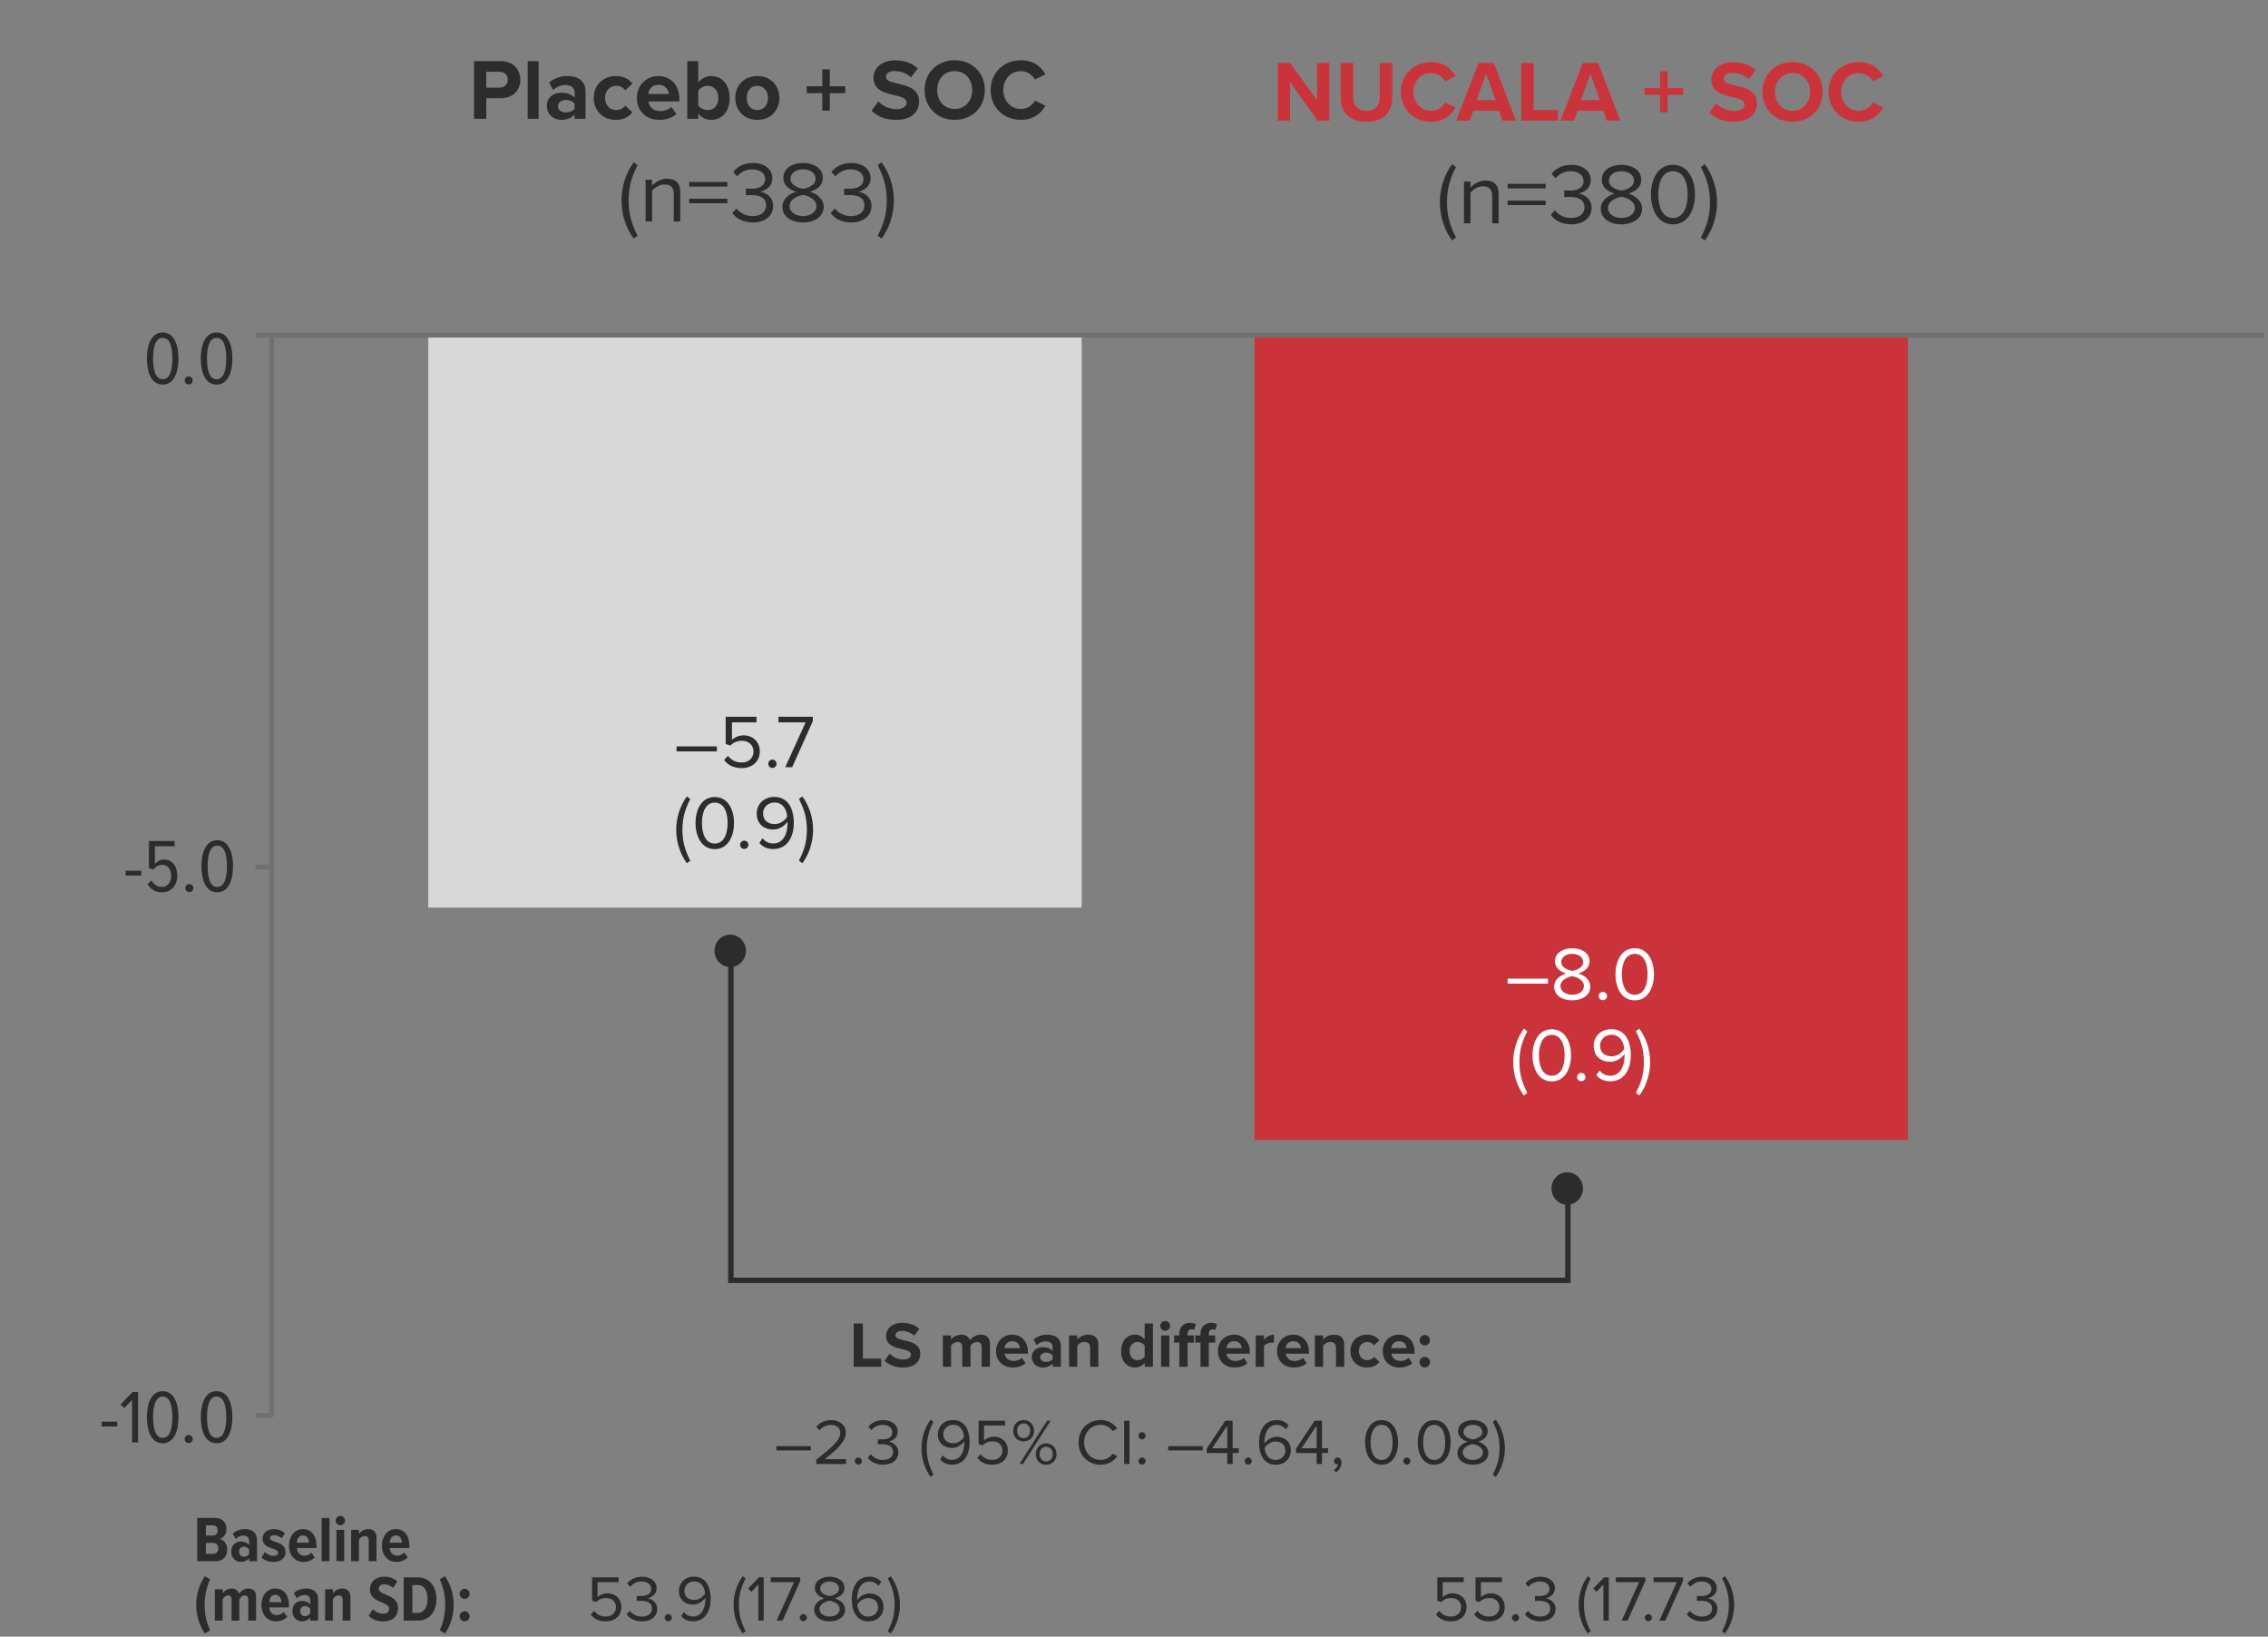
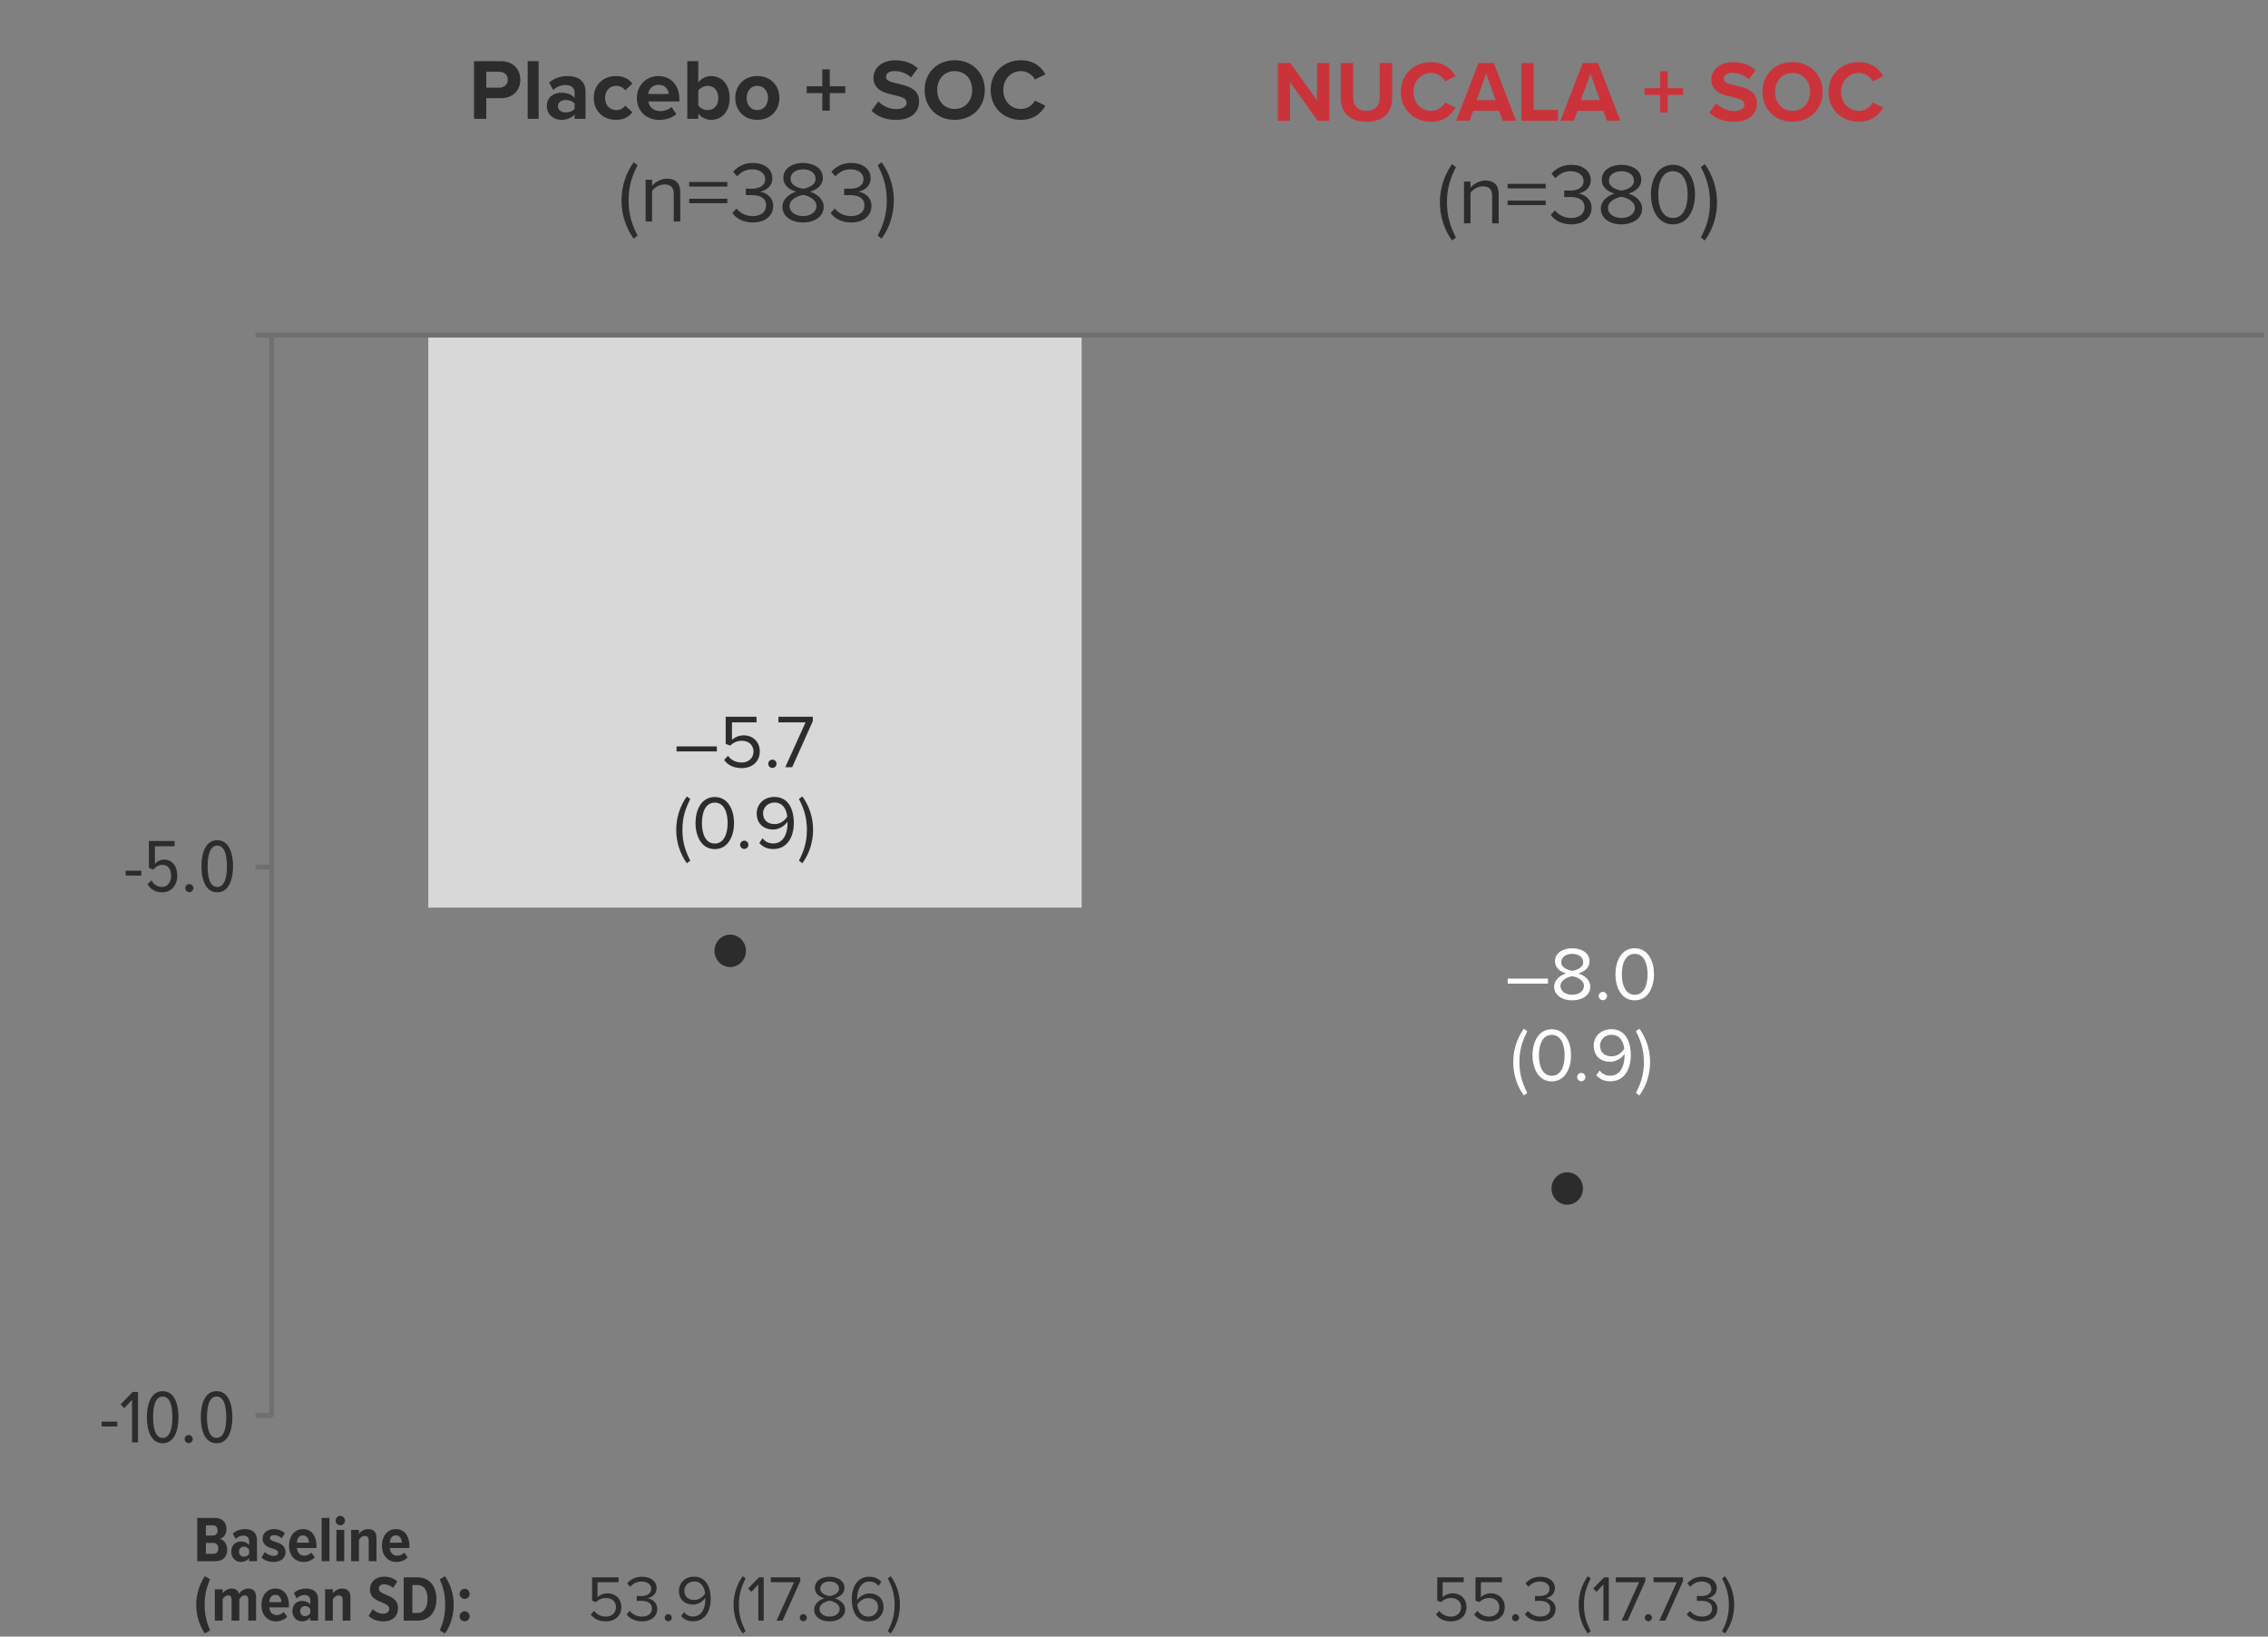
<svg xmlns="http://www.w3.org/2000/svg" width="420" height="303" viewBox="0 0 420 303" fill="none">
  <rect x="0" y="0" width="420" height="303" fill="#808080" stroke="none" />
  <path d="M50.31 62.036V262.315" stroke="#707070" stroke-width="0.912" stroke-miterlimit="10" />
-   <path d="M232.31 62.036H353.31V211.036H232.31V62.036Z" fill="#CB333B" />
  <path d="M79.31 62.036H200.31V168.036H79.31V62.036Z" fill="#D8D8D8" />
  <path d="M47.31 62.036L419.31 62.036" stroke="#707070" stroke-width="0.912" stroke-miterlimit="10" />
  <path d="M47.31 262.036H50.31M47.31 160.536H50.31" stroke="#707070" stroke-width="0.912" stroke-miterlimit="10" />
  <path d="M109.403 298.896L110.015 298.236C110.543 298.908 111.239 299.292 112.223 299.292C113.315 299.292 114.071 298.548 114.071 297.576C114.071 296.52 113.315 295.848 112.235 295.848C111.527 295.848 110.927 296.076 110.387 296.604L109.655 296.352V292.032H114.551V292.92H110.651V295.704C111.035 295.32 111.719 294.984 112.523 294.984C113.855 294.984 115.067 295.896 115.067 297.54C115.067 299.172 113.831 300.18 112.223 300.18C110.867 300.18 110.003 299.688 109.403 298.896ZM116.037 298.86L116.625 298.236C117.093 298.86 117.909 299.292 118.857 299.292C120.021 299.292 120.729 298.716 120.729 297.792C120.729 296.796 119.913 296.376 118.737 296.376C118.401 296.376 118.029 296.376 117.909 296.388V295.476C118.041 295.488 118.413 295.488 118.737 295.488C119.745 295.488 120.597 295.092 120.597 294.168C120.597 293.28 119.781 292.8 118.809 292.8C117.933 292.8 117.285 293.136 116.697 293.772L116.145 293.148C116.721 292.452 117.645 291.912 118.881 291.912C120.417 291.912 121.593 292.692 121.593 294.048C121.593 295.2 120.621 295.776 119.865 295.908C120.597 295.968 121.713 296.592 121.713 297.876C121.713 299.208 120.645 300.18 118.881 300.18C117.525 300.18 116.529 299.58 116.037 298.86ZM123.089 299.496C123.089 299.136 123.389 298.836 123.749 298.836C124.109 298.836 124.409 299.136 124.409 299.496C124.409 299.856 124.109 300.156 123.749 300.156C123.389 300.156 123.089 299.856 123.089 299.496ZM126.143 299.208L126.647 298.464C127.055 298.944 127.535 299.28 128.363 299.28C129.983 299.28 130.619 297.66 130.619 296.148C130.619 296.04 130.619 295.932 130.607 295.824C130.259 296.376 129.371 297.072 128.351 297.072C126.911 297.072 125.723 296.22 125.723 294.516C125.723 293.136 126.779 291.9 128.519 291.9C130.763 291.9 131.615 293.856 131.615 296.04C131.615 298.2 130.607 300.168 128.363 300.168C127.343 300.168 126.647 299.784 126.143 299.208ZM130.571 295.02C130.487 294.024 129.959 292.788 128.567 292.788C127.343 292.788 126.731 293.724 126.731 294.48C126.731 295.656 127.547 296.208 128.579 296.208C129.371 296.208 130.151 295.728 130.571 295.02ZM138.078 302.004L137.538 302.424C136.458 300.948 135.846 299.052 135.846 297.12C135.846 295.188 136.458 293.304 137.538 291.816L138.078 292.224C137.31 293.748 136.83 295.116 136.83 297.12C136.83 299.112 137.31 300.492 138.078 302.004ZM141.427 300.036H140.431V293.352L139.147 294.708L138.547 294.096L140.551 292.032H141.427V300.036ZM144.917 300.036H143.813L147.041 292.92H142.733V292.032H148.193V292.716L144.917 300.036ZM148.097 299.496C148.097 299.136 148.397 298.836 148.757 298.836C149.117 298.836 149.417 299.136 149.417 299.496C149.417 299.856 149.117 300.156 148.757 300.156C148.397 300.156 148.097 299.856 148.097 299.496ZM150.766 298.008C150.766 296.94 151.678 296.208 152.674 295.908C151.75 295.644 150.898 295.044 150.898 293.988C150.898 292.548 152.302 291.912 153.634 291.912C154.954 291.912 156.382 292.548 156.382 293.988C156.382 295.044 155.518 295.644 154.594 295.908C155.59 296.208 156.502 296.94 156.502 298.008C156.502 299.364 155.206 300.18 153.634 300.18C152.05 300.18 150.766 299.376 150.766 298.008ZM155.374 294.12C155.374 293.292 154.594 292.8 153.634 292.8C152.662 292.8 151.894 293.292 151.894 294.12C151.894 295.092 153.154 295.416 153.634 295.5C154.126 295.416 155.374 295.092 155.374 294.12ZM155.494 297.9C155.494 296.856 154.126 296.412 153.634 296.352C153.142 296.412 151.762 296.856 151.762 297.9C151.762 298.764 152.638 299.292 153.634 299.292C154.618 299.292 155.494 298.764 155.494 297.9ZM157.727 296.052C157.727 293.88 158.735 291.912 160.979 291.912C162.011 291.912 162.707 292.308 163.199 292.872L162.695 293.616C162.287 293.136 161.819 292.8 160.979 292.8C159.431 292.8 158.723 294.372 158.723 295.944C158.723 296.052 158.723 296.148 158.735 296.256C159.083 295.704 159.971 295.008 161.003 295.008C162.443 295.008 163.619 295.86 163.619 297.564C163.619 298.956 162.563 300.18 160.811 300.18C158.579 300.18 157.727 298.224 157.727 296.052ZM162.611 297.6C162.611 296.424 161.795 295.872 160.763 295.872C159.971 295.872 159.203 296.364 158.759 297.072C158.855 298.068 159.383 299.292 160.775 299.292C162.011 299.292 162.611 298.368 162.611 297.6ZM165.669 297.12C165.669 295.116 165.189 293.748 164.409 292.224L164.949 291.816C166.041 293.304 166.653 295.188 166.653 297.12C166.653 299.052 166.041 300.948 164.949 302.424L164.409 302.004C165.189 300.492 165.669 299.112 165.669 297.12Z" fill="#2C2C2C" />
  <path d="M265.911 298.896L266.523 298.236C267.051 298.908 267.747 299.292 268.731 299.292C269.823 299.292 270.579 298.548 270.579 297.576C270.579 296.52 269.823 295.848 268.743 295.848C268.035 295.848 267.435 296.076 266.895 296.604L266.163 296.352V292.032H271.059V292.92H267.159V295.704C267.543 295.32 268.227 294.984 269.031 294.984C270.363 294.984 271.575 295.896 271.575 297.54C271.575 299.172 270.339 300.18 268.731 300.18C267.375 300.18 266.511 299.688 265.911 298.896ZM272.989 298.896L273.601 298.236C274.129 298.908 274.825 299.292 275.809 299.292C276.901 299.292 277.657 298.548 277.657 297.576C277.657 296.52 276.901 295.848 275.821 295.848C275.113 295.848 274.513 296.076 273.973 296.604L273.241 296.352V292.032H278.137V292.92H274.237V295.704C274.621 295.32 275.305 294.984 276.109 294.984C277.441 294.984 278.653 295.896 278.653 297.54C278.653 299.172 277.417 300.18 275.809 300.18C274.453 300.18 273.589 299.688 272.989 298.896ZM279.995 299.496C279.995 299.136 280.295 298.836 280.655 298.836C281.015 298.836 281.315 299.136 281.315 299.496C281.315 299.856 281.015 300.156 280.655 300.156C280.295 300.156 279.995 299.856 279.995 299.496ZM282.389 298.86L282.977 298.236C283.445 298.86 284.261 299.292 285.209 299.292C286.373 299.292 287.081 298.716 287.081 297.792C287.081 296.796 286.265 296.376 285.089 296.376C284.753 296.376 284.381 296.376 284.261 296.388V295.476C284.393 295.488 284.765 295.488 285.089 295.488C286.097 295.488 286.949 295.092 286.949 294.168C286.949 293.28 286.133 292.8 285.161 292.8C284.285 292.8 283.637 293.136 283.049 293.772L282.497 293.148C283.073 292.452 283.997 291.912 285.233 291.912C286.769 291.912 287.945 292.692 287.945 294.048C287.945 295.2 286.973 295.776 286.217 295.908C286.949 295.968 288.065 296.592 288.065 297.876C288.065 299.208 286.997 300.18 285.233 300.18C283.877 300.18 282.881 299.58 282.389 298.86ZM294.574 302.004L294.034 302.424C292.954 300.948 292.342 299.052 292.342 297.12C292.342 295.188 292.954 293.304 294.034 291.816L294.574 292.224C293.806 293.748 293.326 295.116 293.326 297.12C293.326 299.112 293.806 300.492 294.574 302.004ZM297.923 300.036H296.927V293.352L295.643 294.708L295.043 294.096L297.047 292.032H297.923V300.036ZM301.413 300.036H300.309L303.537 292.92H299.229V292.032H304.689V292.716L301.413 300.036ZM304.593 299.496C304.593 299.136 304.893 298.836 305.253 298.836C305.613 298.836 305.913 299.136 305.913 299.496C305.913 299.856 305.613 300.156 305.253 300.156C304.893 300.156 304.593 299.856 304.593 299.496ZM308.398 300.036H307.294L310.522 292.92H306.214V292.032H311.674V292.716L308.398 300.036ZM312.365 298.86L312.953 298.236C313.421 298.86 314.237 299.292 315.185 299.292C316.349 299.292 317.057 298.716 317.057 297.792C317.057 296.796 316.241 296.376 315.065 296.376C314.729 296.376 314.357 296.376 314.237 296.388V295.476C314.369 295.488 314.741 295.488 315.065 295.488C316.073 295.488 316.925 295.092 316.925 294.168C316.925 293.28 316.109 292.8 315.137 292.8C314.261 292.8 313.613 293.136 313.025 293.772L312.473 293.148C313.049 292.452 313.973 291.912 315.209 291.912C316.745 291.912 317.921 292.692 317.921 294.048C317.921 295.2 316.949 295.776 316.193 295.908C316.925 295.968 318.041 296.592 318.041 297.876C318.041 299.208 316.973 300.18 315.209 300.18C313.853 300.18 312.857 299.58 312.365 298.86ZM320.161 297.12C320.161 295.116 319.681 293.748 318.901 292.224L319.441 291.816C320.533 293.304 321.145 295.188 321.145 297.12C321.145 299.052 320.533 300.948 319.441 302.424L318.901 302.004C319.681 300.492 320.161 299.112 320.161 297.12Z" fill="#2C2C2C" />
-   <path d="M163.179 253.036H158.091V245.032H159.795V251.536H163.179V253.036ZM163.82 251.908L164.756 250.612C165.32 251.2 166.196 251.692 167.3 251.692C168.236 251.692 168.692 251.248 168.692 250.792C168.692 250.192 167.996 249.988 167.072 249.772C165.764 249.472 164.084 249.112 164.084 247.324C164.084 245.992 165.236 244.912 167.12 244.912C168.392 244.912 169.448 245.296 170.24 246.028L169.292 247.276C168.644 246.676 167.78 246.4 167 246.4C166.232 246.4 165.824 246.736 165.824 247.216C165.824 247.756 166.496 247.924 167.42 248.14C168.74 248.44 170.42 248.836 170.42 250.612C170.42 252.076 169.376 253.18 167.216 253.18C165.68 253.18 164.576 252.664 163.82 251.908ZM183.326 253.036H181.79V249.376C181.79 248.836 181.55 248.452 180.926 248.452C180.386 248.452 179.942 248.812 179.726 249.124V253.036H178.19V249.376C178.19 248.836 177.95 248.452 177.326 248.452C176.798 248.452 176.354 248.812 176.126 249.136V253.036H174.602V247.24H176.126V247.996C176.366 247.648 177.134 247.096 178.022 247.096C178.874 247.096 179.414 247.492 179.63 248.152C179.966 247.624 180.734 247.096 181.622 247.096C182.69 247.096 183.326 247.66 183.326 248.848V253.036ZM184.448 250.132C184.448 248.452 185.684 247.096 187.448 247.096C189.176 247.096 190.352 248.392 190.352 250.288V250.624H186.044C186.14 251.356 186.728 251.968 187.712 251.968C188.252 251.968 188.888 251.752 189.26 251.392L189.932 252.376C189.344 252.916 188.444 253.18 187.544 253.18C185.78 253.18 184.448 251.992 184.448 250.132ZM187.448 248.308C186.5 248.308 186.092 249.016 186.02 249.592H188.876C188.84 249.04 188.456 248.308 187.448 248.308ZM196.457 253.036H194.933V252.436C194.537 252.904 193.853 253.18 193.097 253.18C192.173 253.18 191.081 252.556 191.081 251.26C191.081 249.904 192.173 249.412 193.097 249.412C193.865 249.412 194.549 249.652 194.933 250.12V249.316C194.933 248.728 194.429 248.344 193.661 248.344C193.037 248.344 192.461 248.572 191.969 249.028L191.393 248.008C192.101 247.384 193.013 247.096 193.925 247.096C195.245 247.096 196.457 247.624 196.457 249.292V253.036ZM194.933 251.644V250.924C194.681 250.588 194.201 250.42 193.709 250.42C193.109 250.42 192.617 250.744 192.617 251.296C192.617 251.836 193.109 252.148 193.709 252.148C194.201 252.148 194.681 251.98 194.933 251.644ZM203.405 253.036H201.881V249.532C201.881 248.728 201.461 248.452 200.813 248.452C200.213 248.452 199.745 248.788 199.493 249.136V253.036H197.969V247.24H199.493V247.996C199.865 247.552 200.573 247.096 201.521 247.096C202.793 247.096 203.405 247.816 203.405 248.944V253.036ZM213.508 253.036H211.972V252.304C211.516 252.868 210.88 253.18 210.184 253.18C208.72 253.18 207.616 252.076 207.616 250.144C207.616 248.248 208.708 247.096 210.184 247.096C210.868 247.096 211.516 247.396 211.972 247.984V245.032H213.508V253.036ZM211.972 251.164V249.112C211.708 248.728 211.168 248.452 210.652 248.452C209.788 248.452 209.188 249.136 209.188 250.144C209.188 251.14 209.788 251.824 210.652 251.824C211.168 251.824 211.708 251.548 211.972 251.164ZM215.776 246.388C215.284 246.388 214.864 245.98 214.864 245.476C214.864 244.972 215.284 244.564 215.776 244.564C216.28 244.564 216.688 244.972 216.688 245.476C216.688 245.98 216.28 246.388 215.776 246.388ZM216.544 253.036H215.02V247.24H216.544V253.036ZM219.927 253.036H218.391V248.572H217.431V247.24H218.391V246.928C218.391 245.668 219.207 244.912 220.347 244.912C220.779 244.912 221.175 245.008 221.451 245.152L221.139 246.232C221.007 246.148 220.827 246.112 220.647 246.112C220.215 246.112 219.927 246.4 219.927 246.952V247.24H221.103V248.572H219.927V253.036ZM223.851 253.036H222.315V248.572H221.355V247.24H222.315V246.928C222.315 245.668 223.131 244.912 224.271 244.912C224.703 244.912 225.099 245.008 225.375 245.152L225.063 246.232C224.931 246.148 224.751 246.112 224.571 246.112C224.139 246.112 223.851 246.4 223.851 246.952V247.24H225.027V248.572H223.851V253.036ZM225.534 250.132C225.534 248.452 226.77 247.096 228.534 247.096C230.262 247.096 231.438 248.392 231.438 250.288V250.624H227.13C227.226 251.356 227.814 251.968 228.798 251.968C229.338 251.968 229.974 251.752 230.346 251.392L231.018 252.376C230.43 252.916 229.53 253.18 228.63 253.18C226.866 253.18 225.534 251.992 225.534 250.132ZM228.534 248.308C227.586 248.308 227.178 249.016 227.106 249.592H229.962C229.926 249.04 229.542 248.308 228.534 248.308ZM234.063 253.036H232.539V247.24H234.063V248.032C234.471 247.516 235.191 247.108 235.911 247.108V248.596C235.803 248.572 235.659 248.56 235.491 248.56C234.987 248.56 234.315 248.836 234.063 249.208V253.036ZM236.491 250.132C236.491 248.452 237.727 247.096 239.491 247.096C241.219 247.096 242.395 248.392 242.395 250.288V250.624H238.087C238.183 251.356 238.771 251.968 239.755 251.968C240.295 251.968 240.931 251.752 241.303 251.392L241.975 252.376C241.387 252.916 240.487 253.18 239.587 253.18C237.823 253.18 236.491 251.992 236.491 250.132ZM239.491 248.308C238.543 248.308 238.135 249.016 238.063 249.592H240.919C240.883 249.04 240.499 248.308 239.491 248.308ZM248.932 253.036H247.408V249.532C247.408 248.728 246.988 248.452 246.34 248.452C245.74 248.452 245.272 248.788 245.02 249.136V253.036H243.496V247.24H245.02V247.996C245.392 247.552 246.1 247.096 247.048 247.096C248.32 247.096 248.932 247.816 248.932 248.944V253.036ZM250.073 250.132C250.073 248.356 251.357 247.096 253.145 247.096C254.333 247.096 255.053 247.612 255.437 248.152L254.441 249.076C254.165 248.68 253.745 248.452 253.217 248.452C252.293 248.452 251.645 249.124 251.645 250.132C251.645 251.14 252.293 251.824 253.217 251.824C253.745 251.824 254.165 251.584 254.441 251.2L255.437 252.124C255.053 252.664 254.333 253.18 253.145 253.18C251.357 253.18 250.073 251.92 250.073 250.132ZM256.062 250.132C256.062 248.452 257.298 247.096 259.062 247.096C260.79 247.096 261.966 248.392 261.966 250.288V250.624H257.658C257.754 251.356 258.342 251.968 259.326 251.968C259.866 251.968 260.502 251.752 260.874 251.392L261.546 252.376C260.958 252.916 260.058 253.18 259.158 253.18C257.394 253.18 256.062 251.992 256.062 250.132ZM259.062 248.308C258.114 248.308 257.706 249.016 257.634 249.592H260.49C260.454 249.04 260.07 248.308 259.062 248.308ZM262.874 248.128C262.874 247.6 263.318 247.156 263.846 247.156C264.374 247.156 264.818 247.6 264.818 248.128C264.818 248.656 264.374 249.1 263.846 249.1C263.318 249.1 262.874 248.656 262.874 248.128ZM262.874 252.196C262.874 251.668 263.318 251.224 263.846 251.224C264.374 251.224 264.818 251.668 264.818 252.196C264.818 252.724 264.374 253.168 263.846 253.168C263.318 253.168 262.874 252.724 262.874 252.196ZM150.162 268.528H143.766V267.736H150.162V268.528ZM156.663 271.036H151.167V270.244C154.047 267.976 155.607 266.644 155.607 265.264C155.607 264.244 154.767 263.8 153.939 263.8C152.979 263.8 152.235 264.208 151.767 264.808L151.155 264.172C151.767 263.368 152.811 262.912 153.939 262.912C155.271 262.912 156.627 263.668 156.627 265.264C156.627 266.896 154.971 268.384 152.739 270.148H156.663V271.036ZM158.294 270.496C158.294 270.136 158.594 269.836 158.954 269.836C159.314 269.836 159.614 270.136 159.614 270.496C159.614 270.856 159.314 271.156 158.954 271.156C158.594 271.156 158.294 270.856 158.294 270.496ZM160.688 269.86L161.276 269.236C161.744 269.86 162.56 270.292 163.508 270.292C164.672 270.292 165.38 269.716 165.38 268.792C165.38 267.796 164.564 267.376 163.388 267.376C163.052 267.376 162.68 267.376 162.56 267.388V266.476C162.692 266.488 163.064 266.488 163.388 266.488C164.396 266.488 165.248 266.092 165.248 265.168C165.248 264.28 164.432 263.8 163.46 263.8C162.584 263.8 161.936 264.136 161.348 264.772L160.796 264.148C161.372 263.452 162.296 262.912 163.532 262.912C165.068 262.912 166.244 263.692 166.244 265.048C166.244 266.2 165.272 266.776 164.516 266.908C165.248 266.968 166.364 267.592 166.364 268.876C166.364 270.208 165.296 271.18 163.532 271.18C162.176 271.18 161.18 270.58 160.688 269.86ZM172.873 273.004L172.333 273.424C171.253 271.948 170.641 270.052 170.641 268.12C170.641 266.188 171.253 264.304 172.333 262.816L172.873 263.224C172.105 264.748 171.625 266.116 171.625 268.12C171.625 270.112 172.105 271.492 172.873 273.004ZM174.098 270.208L174.602 269.464C175.01 269.944 175.49 270.28 176.318 270.28C177.938 270.28 178.574 268.66 178.574 267.148C178.574 267.04 178.574 266.932 178.562 266.824C178.214 267.376 177.326 268.072 176.306 268.072C174.866 268.072 173.678 267.22 173.678 265.516C173.678 264.136 174.734 262.9 176.474 262.9C178.718 262.9 179.57 264.856 179.57 267.04C179.57 269.2 178.562 271.168 176.318 271.168C175.298 271.168 174.602 270.784 174.098 270.208ZM178.526 266.02C178.442 265.024 177.914 263.788 176.522 263.788C175.298 263.788 174.686 264.724 174.686 265.48C174.686 266.656 175.502 267.208 176.534 267.208C177.326 267.208 178.106 266.728 178.526 266.02ZM180.972 269.896L181.584 269.236C182.112 269.908 182.808 270.292 183.792 270.292C184.884 270.292 185.64 269.548 185.64 268.576C185.64 267.52 184.884 266.848 183.804 266.848C183.096 266.848 182.496 267.076 181.956 267.604L181.224 267.352V263.032H186.12V263.92H182.22V266.704C182.604 266.32 183.288 265.984 184.092 265.984C185.424 265.984 186.636 266.896 186.636 268.54C186.636 270.172 185.4 271.18 183.792 271.18C182.436 271.18 181.572 270.688 180.972 269.896ZM187.63 264.904C187.63 263.776 188.41 262.912 189.55 262.912C190.702 262.912 191.494 263.776 191.494 264.904C191.494 266.02 190.702 266.86 189.55 266.86C188.41 266.86 187.63 266.02 187.63 264.904ZM189.442 271.036H188.794L193.906 263.032H194.566L189.442 271.036ZM190.774 264.904C190.774 264.112 190.27 263.524 189.55 263.524C188.842 263.524 188.35 264.112 188.35 264.904C188.35 265.66 188.842 266.26 189.55 266.26C190.27 266.26 190.774 265.66 190.774 264.904ZM191.806 269.224C191.806 268.096 192.586 267.232 193.726 267.232C194.866 267.232 195.658 268.096 195.658 269.224C195.658 270.34 194.866 271.18 193.726 271.18C192.586 271.18 191.806 270.34 191.806 269.224ZM194.95 269.224C194.95 268.432 194.446 267.844 193.726 267.844C193.006 267.844 192.514 268.432 192.514 269.224C192.514 269.98 193.006 270.58 193.726 270.58C194.446 270.58 194.95 269.98 194.95 269.224ZM203.821 271.18C201.553 271.18 199.741 269.5 199.741 267.04C199.741 264.58 201.553 262.9 203.821 262.9C205.273 262.9 206.257 263.584 206.893 264.484L206.053 264.952C205.597 264.28 204.769 263.788 203.821 263.788C202.105 263.788 200.773 265.132 200.773 267.04C200.773 268.936 202.105 270.292 203.821 270.292C204.769 270.292 205.597 269.812 206.053 269.128L206.905 269.596C206.233 270.508 205.273 271.18 203.821 271.18ZM209.17 271.036H208.174V263.032H209.17V271.036ZM210.829 265.816C210.829 265.456 211.129 265.156 211.489 265.156C211.849 265.156 212.149 265.456 212.149 265.816C212.149 266.176 211.849 266.476 211.489 266.476C211.129 266.476 210.829 266.176 210.829 265.816ZM210.829 270.496C210.829 270.136 211.129 269.836 211.489 269.836C211.849 269.836 212.149 270.136 212.149 270.496C212.149 270.856 211.849 271.156 211.489 271.156C211.129 271.156 210.829 270.856 210.829 270.496ZM222.725 268.528H216.329V267.736H222.725V268.528ZM228.266 271.036H227.27V269.008H223.466V268.18L226.898 263.032H228.266V268.132H229.394V269.008H228.266V271.036ZM227.27 268.132V263.956L224.462 268.132H227.27ZM230.493 270.496C230.493 270.136 230.793 269.836 231.153 269.836C231.513 269.836 231.813 270.136 231.813 270.496C231.813 270.856 231.513 271.156 231.153 271.156C230.793 271.156 230.493 270.856 230.493 270.496ZM233.151 267.052C233.151 264.88 234.159 262.912 236.403 262.912C237.435 262.912 238.131 263.308 238.623 263.872L238.119 264.616C237.711 264.136 237.243 263.8 236.403 263.8C234.855 263.8 234.147 265.372 234.147 266.944C234.147 267.052 234.147 267.148 234.159 267.256C234.507 266.704 235.395 266.008 236.427 266.008C237.867 266.008 239.043 266.86 239.043 268.564C239.043 269.956 237.987 271.18 236.235 271.18C234.003 271.18 233.151 269.224 233.151 267.052ZM238.035 268.6C238.035 267.424 237.219 266.872 236.187 266.872C235.395 266.872 234.627 267.364 234.183 268.072C234.279 269.068 234.807 270.292 236.199 270.292C237.435 270.292 238.035 269.368 238.035 268.6ZM244.813 271.036H243.817V269.008H240.013V268.18L243.445 263.032H244.813V268.132H245.941V269.008H244.813V271.036ZM243.817 268.132V263.956L241.009 268.132H243.817ZM247.448 272.56L247.004 272.188C247.388 271.936 247.736 271.468 247.784 271.072C247.76 271.084 247.676 271.096 247.616 271.096C247.28 271.096 247.04 270.844 247.04 270.484C247.04 270.136 247.316 269.836 247.676 269.836C248.072 269.836 248.432 270.172 248.432 270.748C248.432 271.48 248 272.164 247.448 272.56ZM252.792 267.04C252.792 265.084 253.656 262.912 255.852 262.912C258.036 262.912 258.912 265.084 258.912 267.04C258.912 268.984 258.036 271.18 255.852 271.18C253.656 271.18 252.792 268.984 252.792 267.04ZM257.892 267.04C257.892 265.444 257.376 263.8 255.852 263.8C254.328 263.8 253.812 265.444 253.812 267.04C253.812 268.636 254.328 270.292 255.852 270.292C257.376 270.292 257.892 268.636 257.892 267.04ZM259.872 270.496C259.872 270.136 260.172 269.836 260.532 269.836C260.892 269.836 261.192 270.136 261.192 270.496C261.192 270.856 260.892 271.156 260.532 271.156C260.172 271.156 259.872 270.856 259.872 270.496ZM262.53 267.04C262.53 265.084 263.394 262.912 265.59 262.912C267.774 262.912 268.65 265.084 268.65 267.04C268.65 268.984 267.774 271.18 265.59 271.18C263.394 271.18 262.53 268.984 262.53 267.04ZM267.63 267.04C267.63 265.444 267.114 263.8 265.59 263.8C264.066 263.8 263.55 265.444 263.55 267.04C263.55 268.636 264.066 270.292 265.59 270.292C267.114 270.292 267.63 268.636 267.63 267.04ZM269.89 269.008C269.89 267.94 270.802 267.208 271.798 266.908C270.874 266.644 270.022 266.044 270.022 264.988C270.022 263.548 271.426 262.912 272.758 262.912C274.078 262.912 275.506 263.548 275.506 264.988C275.506 266.044 274.642 266.644 273.718 266.908C274.714 267.208 275.626 267.94 275.626 269.008C275.626 270.364 274.33 271.18 272.758 271.18C271.174 271.18 269.89 270.376 269.89 269.008ZM274.498 265.12C274.498 264.292 273.718 263.8 272.758 263.8C271.786 263.8 271.018 264.292 271.018 265.12C271.018 266.092 272.278 266.416 272.758 266.5C273.25 266.416 274.498 266.092 274.498 265.12ZM274.618 268.9C274.618 267.856 273.25 267.412 272.758 267.352C272.266 267.412 270.886 267.856 270.886 268.9C270.886 269.764 271.762 270.292 272.758 270.292C273.742 270.292 274.618 269.764 274.618 268.9ZM277.702 268.12C277.702 266.116 277.222 264.748 276.442 263.224L276.982 262.816C278.074 264.304 278.686 266.188 278.686 268.12C278.686 270.052 278.074 271.948 276.982 273.424L276.442 273.004C277.222 271.492 277.702 270.112 277.702 268.12Z" fill="#2C2C2C" />
  <ellipse cx="135.225" cy="176.036" rx="2.915" ry="3" fill="#2C2C2C" />
  <ellipse cx="290.225" cy="220.036" rx="2.915" ry="3" fill="#2C2C2C" />
-   <path d="M135.35 176.036V237.036H290.35V217.516" stroke="#2C2C2C" />
  <path d="M39.938 289.036H36.518V281.032H39.83C41.258 281.032 41.942 281.98 41.942 283.072C41.942 284.08 41.39 284.728 40.658 284.908C41.474 285.04 42.074 285.88 42.074 286.876C42.074 288.088 41.39 289.036 39.938 289.036ZM38.126 282.4V284.284H39.446C40.022 284.284 40.298 283.888 40.298 283.348C40.298 282.808 40.022 282.4 39.446 282.4H38.126ZM38.126 285.652V287.668H39.506C40.106 287.668 40.43 287.284 40.43 286.66C40.43 286.108 40.118 285.652 39.506 285.652H38.126ZM47.59 289.036H46.138V288.46C45.814 288.916 45.202 289.18 44.614 289.18C43.702 289.18 42.826 288.496 42.826 287.26C42.826 285.988 43.702 285.388 44.614 285.388C45.214 285.388 45.826 285.616 46.138 286.072V285.304C46.138 284.68 45.754 284.296 45.07 284.296C44.566 284.296 44.074 284.5 43.642 284.92L43.102 283.936C43.714 283.348 44.59 283.096 45.334 283.096C46.594 283.096 47.59 283.66 47.59 285.148V289.036ZM46.138 287.656V286.912C45.946 286.564 45.562 286.348 45.166 286.348C44.626 286.348 44.266 286.732 44.266 287.284C44.266 287.836 44.626 288.208 45.166 288.208C45.562 288.208 45.946 288.016 46.138 287.656ZM48.436 288.352L49.048 287.344C49.408 287.728 50.056 288.052 50.644 288.052C51.196 288.052 51.496 287.824 51.496 287.452C51.496 287.056 51.052 286.888 50.5 286.708C49.684 286.444 48.628 286.132 48.628 284.836C48.628 283.9 49.384 283.096 50.74 283.096C51.568 283.096 52.252 283.396 52.756 283.84L52.18 284.812C51.892 284.488 51.352 284.212 50.764 284.212C50.308 284.212 49.996 284.428 49.996 284.752C49.996 285.1 50.392 285.268 50.932 285.436C51.772 285.7 52.876 286.048 52.876 287.38C52.876 288.424 52.024 289.18 50.668 289.18C49.732 289.18 48.928 288.868 48.436 288.352ZM53.526 286.132C53.526 284.452 54.51 283.096 56.118 283.096C57.714 283.096 58.614 284.392 58.614 286.192V286.6H54.978C55.038 287.392 55.506 288.016 56.382 288.016C56.826 288.016 57.318 287.812 57.642 287.452L58.302 288.316C57.786 288.88 57.006 289.18 56.226 289.18C54.594 289.18 53.526 287.956 53.526 286.132ZM56.094 284.26C55.29 284.26 55.002 285.016 54.978 285.616H57.222C57.198 285.016 56.934 284.26 56.094 284.26ZM61.008 289.036H59.568V281.032H61.008V289.036ZM63.018 282.388C62.55 282.388 62.154 282.004 62.154 281.524C62.154 281.044 62.55 280.648 63.018 280.648C63.498 280.648 63.882 281.044 63.882 281.524C63.882 282.004 63.498 282.388 63.018 282.388ZM63.738 289.036H62.298V283.24H63.738V289.036ZM69.721 289.036H68.281V285.22C68.281 284.608 68.005 284.368 67.525 284.368C67.045 284.368 66.673 284.74 66.469 285.088V289.036H65.029V283.24H66.469V283.996C66.781 283.54 67.429 283.096 68.173 283.096C69.241 283.096 69.721 283.72 69.721 284.68V289.036ZM70.729 286.132C70.729 284.452 71.713 283.096 73.321 283.096C74.917 283.096 75.817 284.392 75.817 286.192V286.6H72.181C72.241 287.392 72.709 288.016 73.585 288.016C74.029 288.016 74.521 287.812 74.845 287.452L75.505 288.316C74.989 288.88 74.209 289.18 73.429 289.18C71.797 289.18 70.729 287.956 70.729 286.132ZM73.297 284.26C72.493 284.26 72.205 285.016 72.181 285.616H74.425C74.401 285.016 74.137 284.26 73.297 284.26ZM38.906 301.836L37.934 302.424C36.926 300.96 36.338 299.052 36.338 297.12C36.338 295.188 36.926 293.292 37.934 291.816L38.906 292.392C38.258 293.868 37.898 295.296 37.898 297.12C37.898 298.944 38.258 300.372 38.906 301.836ZM47.419 300.036H45.979V296.136C45.979 295.656 45.775 295.368 45.319 295.368C44.863 295.368 44.503 295.764 44.322 296.088V300.036H42.883V296.136C42.883 295.668 42.691 295.368 42.222 295.368C41.779 295.368 41.407 295.764 41.227 296.088V300.036H39.786V294.24H41.227V294.996C41.455 294.6 42.127 294.096 42.858 294.096C43.591 294.096 44.107 294.444 44.263 295.104C44.539 294.6 45.223 294.096 45.955 294.096C46.843 294.096 47.419 294.564 47.419 295.632V300.036ZM48.416 297.132C48.416 295.452 49.4 294.096 51.008 294.096C52.604 294.096 53.504 295.392 53.504 297.192V297.6H49.868C49.928 298.392 50.396 299.016 51.272 299.016C51.716 299.016 52.208 298.812 52.532 298.452L53.192 299.316C52.676 299.88 51.896 300.18 51.116 300.18C49.484 300.18 48.416 298.956 48.416 297.132ZM50.984 295.26C50.18 295.26 49.892 296.016 49.868 296.616H52.112C52.088 296.016 51.824 295.26 50.984 295.26ZM58.91 300.036H57.458V299.46C57.134 299.916 56.522 300.18 55.934 300.18C55.022 300.18 54.146 299.496 54.146 298.26C54.146 296.988 55.022 296.388 55.934 296.388C56.534 296.388 57.146 296.616 57.458 297.072V296.304C57.458 295.68 57.074 295.296 56.39 295.296C55.886 295.296 55.394 295.5 54.962 295.92L54.422 294.936C55.034 294.348 55.91 294.096 56.654 294.096C57.914 294.096 58.91 294.66 58.91 296.148V300.036ZM57.458 298.656V297.912C57.266 297.564 56.882 297.348 56.486 297.348C55.946 297.348 55.586 297.732 55.586 298.284C55.586 298.836 55.946 299.208 56.486 299.208C56.882 299.208 57.266 299.016 57.458 298.656ZM64.893 300.036H63.453V296.22C63.453 295.608 63.177 295.368 62.697 295.368C62.217 295.368 61.845 295.74 61.641 296.088V300.036H60.201V294.24H61.641V294.996C61.953 294.54 62.601 294.096 63.345 294.096C64.413 294.096 64.893 294.72 64.893 295.68V300.036ZM68.264 299.148L69.056 297.912C69.5 298.404 70.196 298.764 70.976 298.764C71.696 298.764 72.08 298.368 72.08 297.876C72.08 297.264 71.504 297 70.772 296.688C69.764 296.292 68.504 295.812 68.504 294.228C68.504 292.968 69.488 291.9 71.144 291.9C72.116 291.9 72.956 292.212 73.568 292.788L72.8 293.988C72.32 293.532 71.708 293.316 71.108 293.316C70.508 293.316 70.148 293.652 70.148 294.132C70.148 294.672 70.7 294.924 71.42 295.224C72.452 295.632 73.712 296.16 73.712 297.744C73.712 299.148 72.752 300.18 71 300.18C69.788 300.18 68.9 299.784 68.264 299.148ZM77.337 300.036H74.757V292.032H77.337C79.545 292.032 80.817 293.688 80.817 296.04C80.817 298.392 79.557 300.036 77.337 300.036ZM76.365 293.448V298.62H77.337C78.525 298.62 79.173 297.564 79.173 296.04C79.173 294.456 78.549 293.448 77.337 293.448H76.365ZM82.445 297.12C82.445 295.296 82.097 293.868 81.437 292.392L82.409 291.816C83.429 293.292 84.017 295.188 84.017 297.12C84.017 299.052 83.429 300.96 82.409 302.424L81.437 301.836C82.097 300.372 82.445 298.944 82.445 297.12ZM85.113 295.08C85.113 294.576 85.545 294.156 86.049 294.156C86.553 294.156 86.973 294.576 86.973 295.08C86.973 295.584 86.553 296.016 86.049 296.016C85.545 296.016 85.113 295.584 85.113 295.08ZM85.113 299.244C85.113 298.74 85.545 298.308 86.049 298.308C86.553 298.308 86.973 298.74 86.973 299.244C86.973 299.748 86.553 300.168 86.049 300.168C85.545 300.168 85.113 299.748 85.113 299.244Z" fill="#2C2C2C" />
  <path d="M246.176 22.346H243.984L238.896 15.178V22.346H236.624V11.674H238.96L243.904 18.585V11.674H246.176V22.346ZM248.28 18.09V11.674H250.584V18.009C250.584 19.497 251.4 20.521 253.064 20.521C254.696 20.521 255.512 19.497 255.512 18.009V11.674H257.816V18.073C257.816 20.73 256.296 22.538 253.064 22.538C249.8 22.538 248.28 20.713 248.28 18.09ZM265.009 22.538C261.889 22.538 259.409 20.297 259.409 17.017C259.409 13.738 261.889 11.498 265.009 11.498C267.441 11.498 268.801 12.777 269.553 14.105L267.601 15.066C267.153 14.201 266.193 13.514 265.009 13.514C263.153 13.514 261.745 15.002 261.745 17.017C261.745 19.034 263.153 20.521 265.009 20.521C266.193 20.521 267.153 19.849 267.601 18.97L269.553 19.913C268.785 21.241 267.441 22.538 265.009 22.538ZM280.748 22.346H278.268L277.596 20.506H272.828L272.156 22.346H269.66L273.788 11.674H276.636L280.748 22.346ZM276.972 18.538L275.212 13.642L273.436 18.538H276.972ZM288.518 22.346H281.734V11.674H284.006V20.346H288.518V22.346ZM300.061 22.346H297.581L296.909 20.506H292.141L291.469 22.346H288.973L293.101 11.674H295.949L300.061 22.346ZM296.285 18.538L294.525 13.642L292.749 18.538H296.285ZM311.684 17.578H308.82V20.826H307.428V17.578H304.548V16.314H307.428V13.194H308.82V16.314H311.684V17.578ZM316.56 20.841L317.808 19.113C318.56 19.898 319.728 20.553 321.2 20.553C322.448 20.553 323.056 19.962 323.056 19.354C323.056 18.553 322.128 18.282 320.896 17.994C319.152 17.593 316.912 17.113 316.912 14.729C316.912 12.954 318.448 11.514 320.96 11.514C322.656 11.514 324.064 12.025 325.12 13.002L323.856 14.665C322.992 13.866 321.84 13.498 320.8 13.498C319.776 13.498 319.232 13.945 319.232 14.585C319.232 15.306 320.128 15.53 321.36 15.818C323.12 16.218 325.36 16.745 325.36 19.113C325.36 21.066 323.968 22.538 321.088 22.538C319.04 22.538 317.568 21.849 316.56 20.841ZM326.378 17.017C326.378 13.802 328.73 11.498 331.946 11.498C335.178 11.498 337.53 13.802 337.53 17.017C337.53 20.233 335.178 22.538 331.946 22.538C328.73 22.538 326.378 20.233 326.378 17.017ZM335.194 17.017C335.194 15.018 333.914 13.514 331.946 13.514C329.978 13.514 328.714 15.018 328.714 17.017C328.714 19.002 329.978 20.521 331.946 20.521C333.914 20.521 335.194 19.002 335.194 17.017ZM344.212 22.538C341.092 22.538 338.612 20.297 338.612 17.017C338.612 13.738 341.092 11.498 344.212 11.498C346.644 11.498 348.004 12.777 348.756 14.105L346.804 15.066C346.356 14.201 345.396 13.514 344.212 13.514C342.356 13.514 340.948 15.002 340.948 17.017C340.948 19.034 342.356 20.521 344.212 20.521C345.396 20.521 346.356 19.849 346.804 18.97L348.756 19.913C347.988 21.241 346.644 22.538 344.212 22.538Z" fill="#CB333B" />
  <path d="M269.623 43.969L268.903 44.529C267.463 42.562 266.647 40.033 266.647 37.458C266.647 34.882 267.463 32.37 268.903 30.386L269.623 30.93C268.599 32.962 267.959 34.785 267.959 37.458C267.959 40.114 268.599 41.953 269.623 43.969ZM277.528 41.346H276.328V36.289C276.328 34.929 275.64 34.498 274.6 34.498C273.656 34.498 272.76 35.074 272.312 35.697V41.346H271.112V33.617H272.312V34.737C272.856 34.097 273.912 33.425 275.064 33.425C276.68 33.425 277.528 34.242 277.528 35.922V41.346ZM286.244 34.882H279.188V34.033H286.244V34.882ZM286.244 37.969H279.188V37.138H286.244V37.969ZM287.173 39.778L287.957 38.946C288.581 39.778 289.669 40.353 290.933 40.353C292.485 40.353 293.429 39.586 293.429 38.353C293.429 37.026 292.341 36.465 290.773 36.465C290.325 36.465 289.829 36.465 289.669 36.481V35.266C289.845 35.282 290.341 35.282 290.773 35.282C292.117 35.282 293.253 34.754 293.253 33.522C293.253 32.337 292.165 31.698 290.869 31.698C289.701 31.698 288.837 32.145 288.053 32.993L287.317 32.161C288.085 31.233 289.317 30.514 290.965 30.514C293.013 30.514 294.581 31.553 294.581 33.361C294.581 34.898 293.285 35.666 292.277 35.842C293.253 35.922 294.741 36.754 294.741 38.465C294.741 40.242 293.317 41.538 290.965 41.538C289.157 41.538 287.829 40.737 287.173 39.778ZM296.447 38.642C296.447 37.218 297.663 36.242 298.991 35.842C297.759 35.489 296.623 34.69 296.623 33.282C296.623 31.361 298.495 30.514 300.271 30.514C302.031 30.514 303.935 31.361 303.935 33.282C303.935 34.69 302.783 35.489 301.551 35.842C302.879 36.242 304.095 37.218 304.095 38.642C304.095 40.45 302.367 41.538 300.271 41.538C298.159 41.538 296.447 40.465 296.447 38.642ZM302.591 33.458C302.591 32.353 301.551 31.698 300.271 31.698C298.975 31.698 297.951 32.353 297.951 33.458C297.951 34.754 299.631 35.185 300.271 35.297C300.927 35.185 302.591 34.754 302.591 33.458ZM302.751 38.498C302.751 37.105 300.927 36.514 300.271 36.434C299.615 36.514 297.775 37.105 297.775 38.498C297.775 39.65 298.943 40.353 300.271 40.353C301.583 40.353 302.751 39.65 302.751 38.498ZM305.728 36.017C305.728 33.41 306.88 30.514 309.808 30.514C312.72 30.514 313.888 33.41 313.888 36.017C313.888 38.609 312.72 41.538 309.808 41.538C306.88 41.538 305.728 38.609 305.728 36.017ZM312.528 36.017C312.528 33.889 311.84 31.698 309.808 31.698C307.776 31.698 307.088 33.889 307.088 36.017C307.088 38.145 307.776 40.353 309.808 40.353C311.84 40.353 312.528 38.145 312.528 36.017ZM316.661 37.458C316.661 34.785 316.021 32.962 314.981 30.93L315.701 30.386C317.157 32.37 317.973 34.882 317.973 37.458C317.973 40.033 317.157 42.562 315.701 44.529L314.981 43.969C316.021 41.953 316.661 40.114 316.661 37.458Z" fill="#2C2C2C" />
  <path d="M90.052 22H87.781V11.328H92.772C95.093 11.328 96.356 12.896 96.356 14.768C96.356 16.624 95.076 18.176 92.772 18.176H90.052V22ZM94.037 14.752C94.037 13.872 93.365 13.28 92.469 13.28H90.052V16.224H92.469C93.365 16.224 94.037 15.648 94.037 14.752ZM99.749 22H97.717V11.328H99.749V22ZM108.436 22H106.404V21.2C105.876 21.824 104.964 22.192 103.956 22.192C102.724 22.192 101.268 21.36 101.268 19.632C101.268 17.824 102.724 17.168 103.956 17.168C104.98 17.168 105.892 17.488 106.404 18.112V17.04C106.404 16.256 105.732 15.744 104.708 15.744C103.876 15.744 103.108 16.048 102.452 16.656L101.684 15.296C102.628 14.464 103.844 14.08 105.06 14.08C106.82 14.08 108.436 14.784 108.436 17.008V22ZM106.404 20.144V19.184C106.068 18.736 105.428 18.512 104.772 18.512C103.972 18.512 103.316 18.944 103.316 19.68C103.316 20.4 103.972 20.816 104.772 20.816C105.428 20.816 106.068 20.592 106.404 20.144ZM109.955 18.128C109.955 15.76 111.667 14.08 114.051 14.08C115.635 14.08 116.595 14.768 117.107 15.488L115.779 16.72C115.411 16.192 114.851 15.888 114.147 15.888C112.915 15.888 112.051 16.784 112.051 18.128C112.051 19.472 112.915 20.384 114.147 20.384C114.851 20.384 115.411 20.064 115.779 19.552L117.107 20.784C116.595 21.504 115.635 22.192 114.051 22.192C111.667 22.192 109.955 20.512 109.955 18.128ZM117.94 18.128C117.94 15.888 119.588 14.08 121.94 14.08C124.244 14.08 125.812 15.808 125.812 18.336V18.784H120.068C120.196 19.76 120.98 20.576 122.292 20.576C123.012 20.576 123.86 20.288 124.356 19.808L125.252 21.12C124.468 21.84 123.268 22.192 122.068 22.192C119.716 22.192 117.94 20.608 117.94 18.128ZM121.94 15.696C120.676 15.696 120.132 16.64 120.036 17.408H123.844C123.796 16.672 123.284 15.696 121.94 15.696ZM129.311 22H127.279V11.328H129.311V15.264C129.919 14.48 130.783 14.08 131.695 14.08C133.663 14.08 135.119 15.616 135.119 18.144C135.119 20.72 133.647 22.192 131.695 22.192C130.767 22.192 129.919 21.776 129.311 21.024V22ZM129.311 16.784V19.52C129.647 20.016 130.399 20.384 131.055 20.384C132.239 20.384 133.023 19.488 133.023 18.144C133.023 16.8 132.239 15.888 131.055 15.888C130.399 15.888 129.647 16.272 129.311 16.784ZM140.238 22.192C137.694 22.192 136.158 20.336 136.158 18.128C136.158 15.936 137.694 14.08 140.238 14.08C142.798 14.08 144.334 15.936 144.334 18.128C144.334 20.336 142.798 22.192 140.238 22.192ZM140.238 20.384C141.502 20.384 142.222 19.344 142.222 18.128C142.222 16.928 141.502 15.888 140.238 15.888C138.974 15.888 138.27 16.928 138.27 18.128C138.27 19.344 138.974 20.384 140.238 20.384ZM156.528 17.232H153.664V20.48H152.272V17.232H149.392V15.968H152.272V12.848H153.664V15.968H156.528V17.232ZM161.404 20.496L162.652 18.768C163.404 19.552 164.572 20.208 166.044 20.208C167.292 20.208 167.9 19.616 167.9 19.008C167.9 18.208 166.972 17.936 165.74 17.648C163.996 17.248 161.756 16.768 161.756 14.384C161.756 12.608 163.292 11.168 165.804 11.168C167.5 11.168 168.908 11.68 169.964 12.656L168.7 14.32C167.836 13.52 166.684 13.152 165.644 13.152C164.62 13.152 164.076 13.6 164.076 14.24C164.076 14.96 164.972 15.184 166.204 15.472C167.964 15.872 170.204 16.4 170.204 18.768C170.204 20.72 168.812 22.192 165.932 22.192C163.884 22.192 162.412 21.504 161.404 20.496ZM171.222 16.672C171.222 13.456 173.574 11.152 176.79 11.152C180.022 11.152 182.374 13.456 182.374 16.672C182.374 19.888 180.022 22.192 176.79 22.192C173.574 22.192 171.222 19.888 171.222 16.672ZM180.038 16.672C180.038 14.672 178.758 13.168 176.79 13.168C174.822 13.168 173.558 14.672 173.558 16.672C173.558 18.656 174.822 20.176 176.79 20.176C178.758 20.176 180.038 18.656 180.038 16.672ZM189.056 22.192C185.936 22.192 183.456 19.952 183.456 16.672C183.456 13.392 185.936 11.152 189.056 11.152C191.488 11.152 192.848 12.432 193.6 13.76L191.648 14.72C191.2 13.856 190.24 13.168 189.056 13.168C187.2 13.168 185.792 14.656 185.792 16.672C185.792 18.688 187.2 20.176 189.056 20.176C190.24 20.176 191.2 19.504 191.648 18.624L193.6 19.568C192.832 20.896 191.488 22.192 189.056 22.192ZM118.069 43.624L117.349 44.184C115.909 42.216 115.093 39.688 115.093 37.112C115.093 34.536 115.909 32.024 117.349 30.04L118.069 30.584C117.045 32.616 116.405 34.44 116.405 37.112C116.405 39.768 117.045 41.608 118.069 43.624ZM125.973 41H124.773V35.944C124.773 34.584 124.085 34.152 123.045 34.152C122.101 34.152 121.205 34.728 120.757 35.352V41H119.557V33.272H120.757V34.392C121.301 33.752 122.357 33.08 123.509 33.08C125.125 33.08 125.973 33.896 125.973 35.576V41ZM134.69 34.536H127.634V33.688H134.69V34.536ZM134.69 37.624H127.634V36.792H134.69V37.624ZM135.618 39.432L136.402 38.6C137.026 39.432 138.114 40.008 139.378 40.008C140.93 40.008 141.874 39.24 141.874 38.008C141.874 36.68 140.786 36.12 139.218 36.12C138.77 36.12 138.274 36.12 138.114 36.136V34.92C138.29 34.936 138.786 34.936 139.218 34.936C140.562 34.936 141.698 34.408 141.698 33.176C141.698 31.992 140.61 31.352 139.314 31.352C138.146 31.352 137.282 31.8 136.498 32.648L135.762 31.816C136.53 30.888 137.762 30.168 139.41 30.168C141.458 30.168 143.026 31.208 143.026 33.016C143.026 34.552 141.73 35.32 140.722 35.496C141.698 35.576 143.186 36.408 143.186 38.12C143.186 39.896 141.762 41.192 139.41 41.192C137.602 41.192 136.274 40.392 135.618 39.432ZM144.892 38.296C144.892 36.872 146.108 35.896 147.436 35.496C146.204 35.144 145.068 34.344 145.068 32.936C145.068 31.016 146.94 30.168 148.716 30.168C150.476 30.168 152.38 31.016 152.38 32.936C152.38 34.344 151.228 35.144 149.996 35.496C151.324 35.896 152.54 36.872 152.54 38.296C152.54 40.104 150.812 41.192 148.716 41.192C146.604 41.192 144.892 40.12 144.892 38.296ZM151.036 33.112C151.036 32.008 149.996 31.352 148.716 31.352C147.42 31.352 146.396 32.008 146.396 33.112C146.396 34.408 148.076 34.84 148.716 34.952C149.372 34.84 151.036 34.408 151.036 33.112ZM151.196 38.152C151.196 36.76 149.372 36.168 148.716 36.088C148.06 36.168 146.22 36.76 146.22 38.152C146.22 39.304 147.388 40.008 148.716 40.008C150.028 40.008 151.196 39.304 151.196 38.152ZM153.821 39.432L154.605 38.6C155.229 39.432 156.317 40.008 157.581 40.008C159.133 40.008 160.077 39.24 160.077 38.008C160.077 36.68 158.989 36.12 157.421 36.12C156.973 36.12 156.477 36.12 156.317 36.136V34.92C156.493 34.936 156.989 34.936 157.421 34.936C158.765 34.936 159.901 34.408 159.901 33.176C159.901 31.992 158.813 31.352 157.517 31.352C156.349 31.352 155.485 31.8 154.701 32.648L153.965 31.816C154.733 30.888 155.965 30.168 157.613 30.168C159.661 30.168 161.229 31.208 161.229 33.016C161.229 34.552 159.933 35.32 158.925 35.496C159.901 35.576 161.389 36.408 161.389 38.12C161.389 39.896 159.965 41.192 157.613 41.192C155.805 41.192 154.477 40.392 153.821 39.432ZM164.216 37.112C164.216 34.44 163.576 32.616 162.536 30.584L163.256 30.04C164.712 32.024 165.528 34.536 165.528 37.112C165.528 39.688 164.712 42.216 163.256 44.184L162.536 43.624C163.576 41.608 164.216 39.768 164.216 37.112Z" fill="#2C2C2C" />
  <path d="M286.664 182.11H279.202V181.186H286.664V182.11ZM287.809 182.67C287.809 181.424 288.873 180.57 290.035 180.22C288.957 179.912 287.963 179.212 287.963 177.98C287.963 176.3 289.601 175.558 291.155 175.558C292.695 175.558 294.361 176.3 294.361 177.98C294.361 179.212 293.353 179.912 292.275 180.22C293.437 180.57 294.501 181.424 294.501 182.67C294.501 184.252 292.989 185.204 291.155 185.204C289.307 185.204 287.809 184.266 287.809 182.67ZM293.185 178.134C293.185 177.168 292.275 176.594 291.155 176.594C290.021 176.594 289.125 177.168 289.125 178.134C289.125 179.268 290.595 179.646 291.155 179.744C291.729 179.646 293.185 179.268 293.185 178.134ZM293.325 182.544C293.325 181.326 291.729 180.808 291.155 180.738C290.581 180.808 288.971 181.326 288.971 182.544C288.971 183.552 289.993 184.168 291.155 184.168C292.303 184.168 293.325 183.552 293.325 182.544ZM296.056 184.406C296.056 183.986 296.406 183.636 296.826 183.636C297.246 183.636 297.596 183.986 297.596 184.406C297.596 184.826 297.246 185.176 296.826 185.176C296.406 185.176 296.056 184.826 296.056 184.406ZM299.156 180.374C299.156 178.092 300.164 175.558 302.726 175.558C305.274 175.558 306.296 178.092 306.296 180.374C306.296 182.642 305.274 185.204 302.726 185.204C300.164 185.204 299.156 182.642 299.156 180.374ZM305.106 180.374C305.106 178.512 304.504 176.594 302.726 176.594C300.948 176.594 300.346 178.512 300.346 180.374C300.346 182.236 300.948 184.168 302.726 184.168C304.504 184.168 305.106 182.236 305.106 180.374ZM282.829 202.332L282.199 202.822C280.939 201.1 280.225 198.888 280.225 196.634C280.225 194.38 280.939 192.182 282.199 190.446L282.829 190.922C281.933 192.7 281.373 194.296 281.373 196.634C281.373 198.958 281.933 200.568 282.829 202.332ZM283.796 195.374C283.796 193.092 284.804 190.558 287.366 190.558C289.914 190.558 290.936 193.092 290.936 195.374C290.936 197.642 289.914 200.204 287.366 200.204C284.804 200.204 283.796 197.642 283.796 195.374ZM289.746 195.374C289.746 193.512 289.144 191.594 287.366 191.594C285.588 191.594 284.986 193.512 284.986 195.374C284.986 197.236 285.588 199.168 287.366 199.168C289.144 199.168 289.746 197.236 289.746 195.374ZM292.057 199.406C292.057 198.986 292.407 198.636 292.827 198.636C293.247 198.636 293.597 198.986 293.597 199.406C293.597 199.826 293.247 200.176 292.827 200.176C292.407 200.176 292.057 199.826 292.057 199.406ZM295.619 199.07L296.207 198.202C296.683 198.762 297.243 199.154 298.209 199.154C300.099 199.154 300.841 197.264 300.841 195.5C300.841 195.374 300.841 195.248 300.827 195.122C300.421 195.766 299.385 196.578 298.195 196.578C296.515 196.578 295.129 195.584 295.129 193.596C295.129 191.986 296.361 190.544 298.391 190.544C301.009 190.544 302.003 192.826 302.003 195.374C302.003 197.894 300.827 200.19 298.209 200.19C297.019 200.19 296.207 199.742 295.619 199.07ZM300.785 194.184C300.687 193.022 300.071 191.58 298.447 191.58C297.019 191.58 296.305 192.672 296.305 193.554C296.305 194.926 297.257 195.57 298.461 195.57C299.385 195.57 300.295 195.01 300.785 194.184ZM304.423 196.634C304.423 194.296 303.863 192.7 302.953 190.922L303.583 190.446C304.857 192.182 305.571 194.38 305.571 196.634C305.571 198.888 304.857 201.1 303.583 202.822L302.953 202.332C303.863 200.568 304.423 198.958 304.423 196.634Z" fill="white" />
  <path d="M132.751 139.11H125.289V138.186H132.751V139.11ZM134.092 140.706L134.806 139.936C135.422 140.72 136.234 141.168 137.382 141.168C138.656 141.168 139.538 140.3 139.538 139.166C139.538 137.934 138.656 137.15 137.396 137.15C136.57 137.15 135.87 137.416 135.24 138.032L134.386 137.738V132.698H140.098V133.734H135.548V136.982C135.996 136.534 136.794 136.142 137.732 136.142C139.286 136.142 140.7 137.206 140.7 139.124C140.7 141.028 139.258 142.204 137.382 142.204C135.8 142.204 134.792 141.63 134.092 140.706ZM142.266 141.406C142.266 140.986 142.616 140.636 143.036 140.636C143.456 140.636 143.806 140.986 143.806 141.406C143.806 141.826 143.456 142.176 143.036 142.176C142.616 142.176 142.266 141.826 142.266 141.406ZM146.705 142.036H145.417L149.183 133.734H144.157V132.698H150.527V133.496L146.705 142.036ZM127.829 159.332L127.199 159.822C125.939 158.1 125.225 155.888 125.225 153.634C125.225 151.38 125.939 149.182 127.199 147.446L127.829 147.922C126.933 149.7 126.373 151.296 126.373 153.634C126.373 155.958 126.933 157.568 127.829 159.332ZM128.796 152.374C128.796 150.092 129.804 147.558 132.366 147.558C134.914 147.558 135.936 150.092 135.936 152.374C135.936 154.642 134.914 157.204 132.366 157.204C129.804 157.204 128.796 154.642 128.796 152.374ZM134.746 152.374C134.746 150.512 134.144 148.594 132.366 148.594C130.588 148.594 129.986 150.512 129.986 152.374C129.986 154.236 130.588 156.168 132.366 156.168C134.144 156.168 134.746 154.236 134.746 152.374ZM137.057 156.406C137.057 155.986 137.407 155.636 137.827 155.636C138.247 155.636 138.597 155.986 138.597 156.406C138.597 156.826 138.247 157.176 137.827 157.176C137.407 157.176 137.057 156.826 137.057 156.406ZM140.619 156.07L141.207 155.202C141.683 155.762 142.243 156.154 143.209 156.154C145.099 156.154 145.841 154.264 145.841 152.5C145.841 152.374 145.841 152.248 145.827 152.122C145.421 152.766 144.385 153.578 143.195 153.578C141.515 153.578 140.129 152.584 140.129 150.596C140.129 148.986 141.361 147.544 143.391 147.544C146.009 147.544 147.003 149.826 147.003 152.374C147.003 154.894 145.827 157.19 143.209 157.19C142.019 157.19 141.207 156.742 140.619 156.07ZM145.785 151.184C145.687 150.022 145.071 148.58 143.447 148.58C142.019 148.58 141.305 149.672 141.305 150.554C141.305 151.926 142.257 152.57 143.461 152.57C144.385 152.57 145.295 152.01 145.785 151.184ZM149.423 153.634C149.423 151.296 148.863 149.7 147.953 147.922L148.583 147.446C149.857 149.182 150.571 151.38 150.571 153.634C150.571 155.888 149.857 158.1 148.583 159.822L147.953 159.332C148.863 157.568 149.423 155.958 149.423 153.634Z" fill="#2C2C2C" />
  <path d="M21.715 264.096H18.817V263.2H21.715V264.096ZM25.559 267.036H24.453V259.168L23.011 260.708L22.339 260.008L24.579 257.698H25.559V267.036ZM27.203 262.374C27.203 259.98 27.945 257.558 30.129 257.558C32.313 257.558 33.055 259.98 33.055 262.374C33.055 264.768 32.313 267.204 30.129 267.204C27.945 267.204 27.203 264.768 27.203 262.374ZM31.921 262.374C31.921 260.526 31.571 258.552 30.129 258.552C28.701 258.552 28.351 260.526 28.351 262.374C28.351 264.208 28.687 266.21 30.129 266.21C31.571 266.21 31.921 264.208 31.921 262.374ZM34.194 266.42C34.194 266.028 34.53 265.678 34.936 265.678C35.342 265.678 35.692 266.028 35.692 266.42C35.692 266.84 35.342 267.176 34.936 267.176C34.53 267.176 34.194 266.84 34.194 266.42ZM37.184 262.374C37.184 259.98 37.925 257.558 40.109 257.558C42.294 257.558 43.035 259.98 43.035 262.374C43.035 264.768 42.294 267.204 40.109 267.204C37.925 267.204 37.184 264.768 37.184 262.374ZM41.901 262.374C41.901 260.526 41.551 258.552 40.109 258.552C38.681 258.552 38.331 260.526 38.331 262.374C38.331 264.208 38.667 266.21 40.109 266.21C41.551 266.21 41.901 264.208 41.901 262.374Z" fill="#2C2C2C" />
  <path d="M26.169 162.096H23.271V161.2H26.169V162.096ZM27.312 163.678L28.054 163.006C28.502 163.776 29.118 164.21 30.028 164.21C31.05 164.21 31.694 163.272 31.694 162.18C31.694 160.85 31.064 160.122 30.098 160.122C29.44 160.122 28.922 160.36 28.404 160.99L27.578 160.71V155.698H32.338V156.678H28.684V159.954C29.048 159.506 29.664 159.142 30.406 159.142C31.75 159.142 32.828 160.206 32.828 162.152C32.828 163.916 31.68 165.204 30.056 165.204C28.684 165.204 27.886 164.616 27.312 163.678ZM34.315 164.42C34.315 164.028 34.651 163.678 35.057 163.678C35.463 163.678 35.813 164.028 35.813 164.42C35.813 164.84 35.463 165.176 35.057 165.176C34.651 165.176 34.315 164.84 34.315 164.42ZM37.304 160.374C37.304 157.98 38.046 155.558 40.23 155.558C42.414 155.558 43.156 157.98 43.156 160.374C43.156 162.768 42.414 165.204 40.23 165.204C38.046 165.204 37.304 162.768 37.304 160.374ZM42.022 160.374C42.022 158.526 41.672 156.552 40.23 156.552C38.802 156.552 38.452 158.526 38.452 160.374C38.452 162.208 38.788 164.21 40.23 164.21C41.672 164.21 42.022 162.208 42.022 160.374Z" fill="#2C2C2C" />
-   <path d="M27.203 66.374C27.203 63.98 27.945 61.558 30.129 61.558C32.313 61.558 33.055 63.98 33.055 66.374C33.055 68.768 32.313 71.204 30.129 71.204C27.945 71.204 27.203 68.768 27.203 66.374ZM31.921 66.374C31.921 64.526 31.571 62.552 30.129 62.552C28.701 62.552 28.351 64.526 28.351 66.374C28.351 68.208 28.687 70.21 30.129 70.21C31.571 70.21 31.921 68.208 31.921 66.374ZM34.194 70.42C34.194 70.028 34.53 69.678 34.936 69.678C35.342 69.678 35.692 70.028 35.692 70.42C35.692 70.84 35.342 71.176 34.936 71.176C34.53 71.176 34.194 70.84 34.194 70.42ZM37.184 66.374C37.184 63.98 37.925 61.558 40.109 61.558C42.294 61.558 43.035 63.98 43.035 66.374C43.035 68.768 42.294 71.204 40.109 71.204C37.925 71.204 37.184 68.768 37.184 66.374ZM41.901 66.374C41.901 64.526 41.551 62.552 40.109 62.552C38.681 62.552 38.331 64.526 38.331 66.374C38.331 68.208 38.667 70.21 40.109 70.21C41.551 70.21 41.901 68.208 41.901 66.374Z" fill="#2C2C2C" />
</svg>